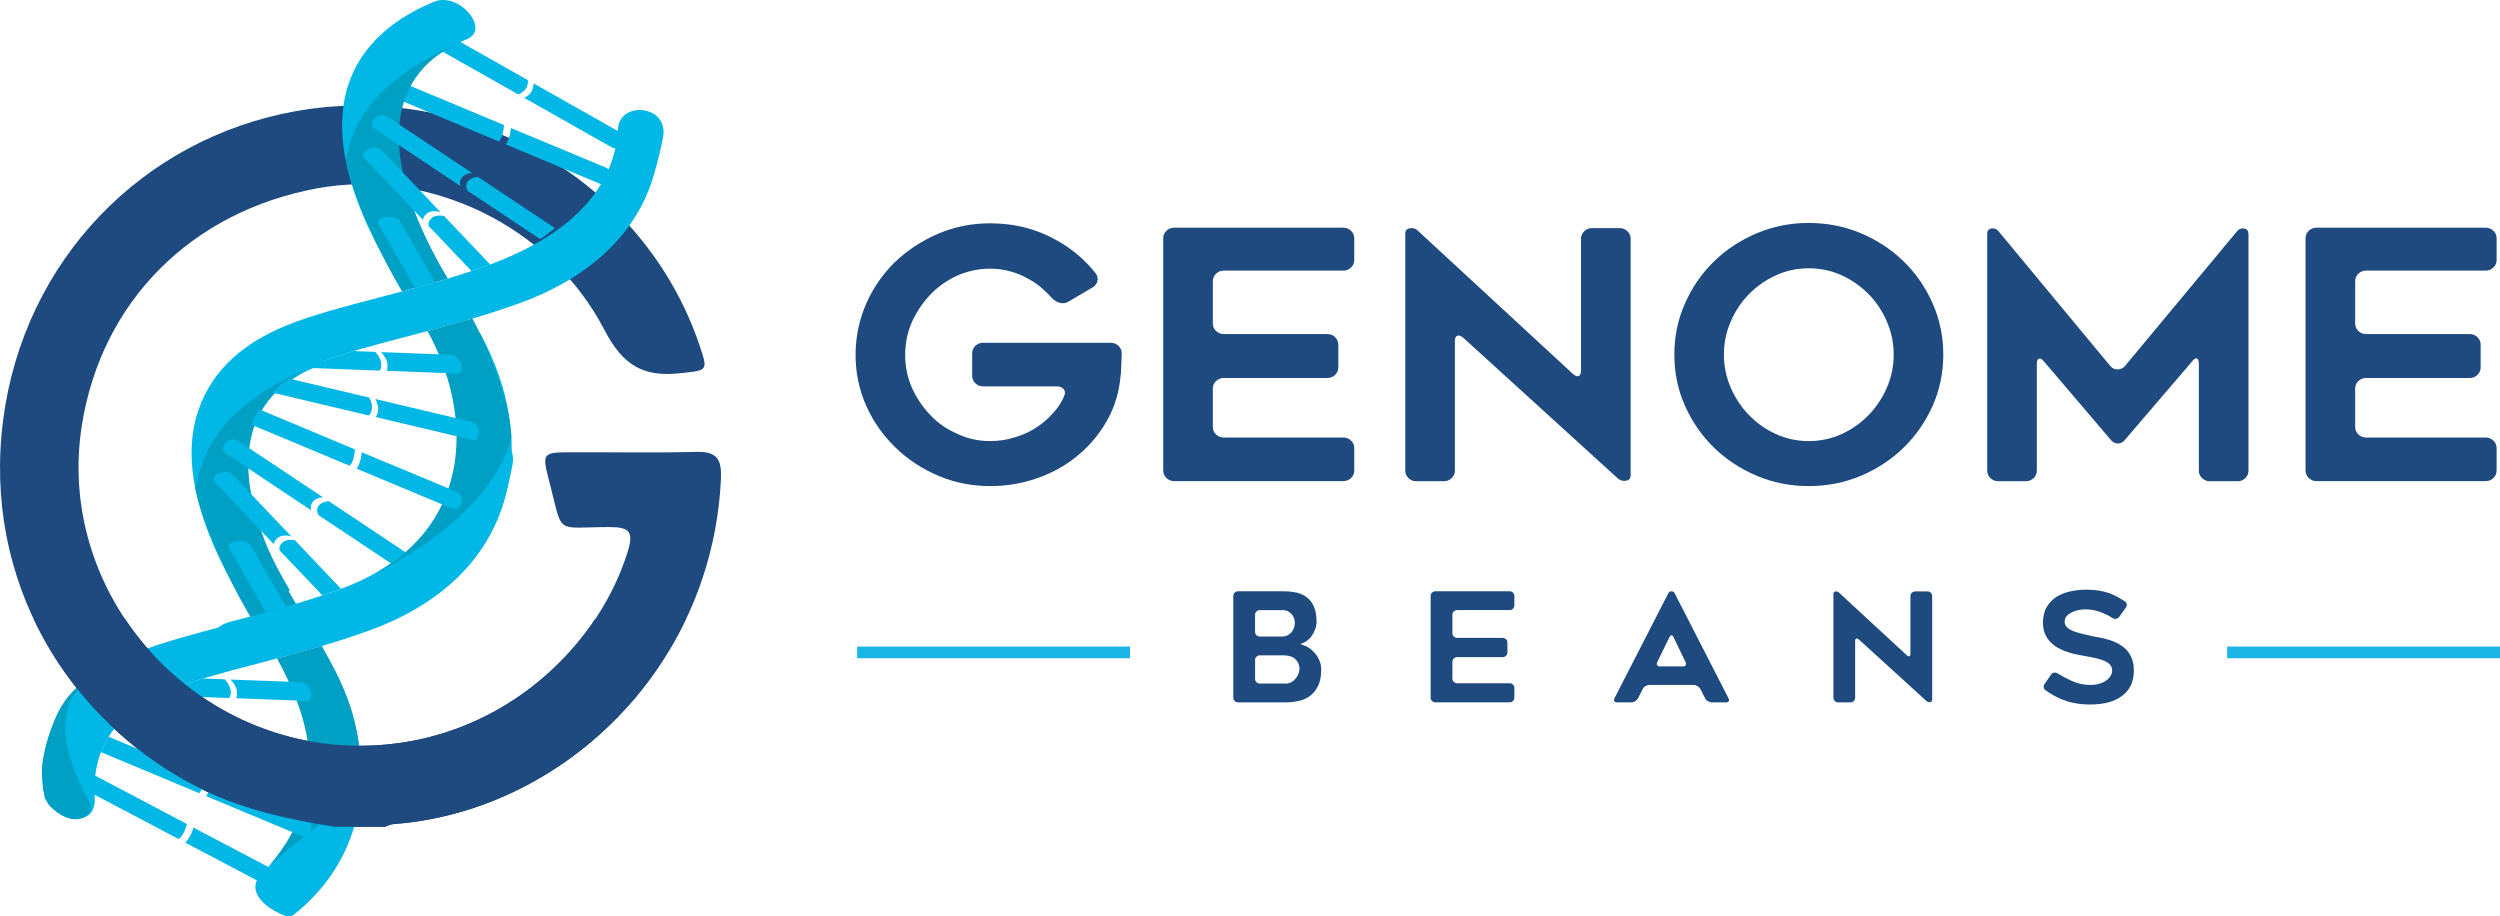
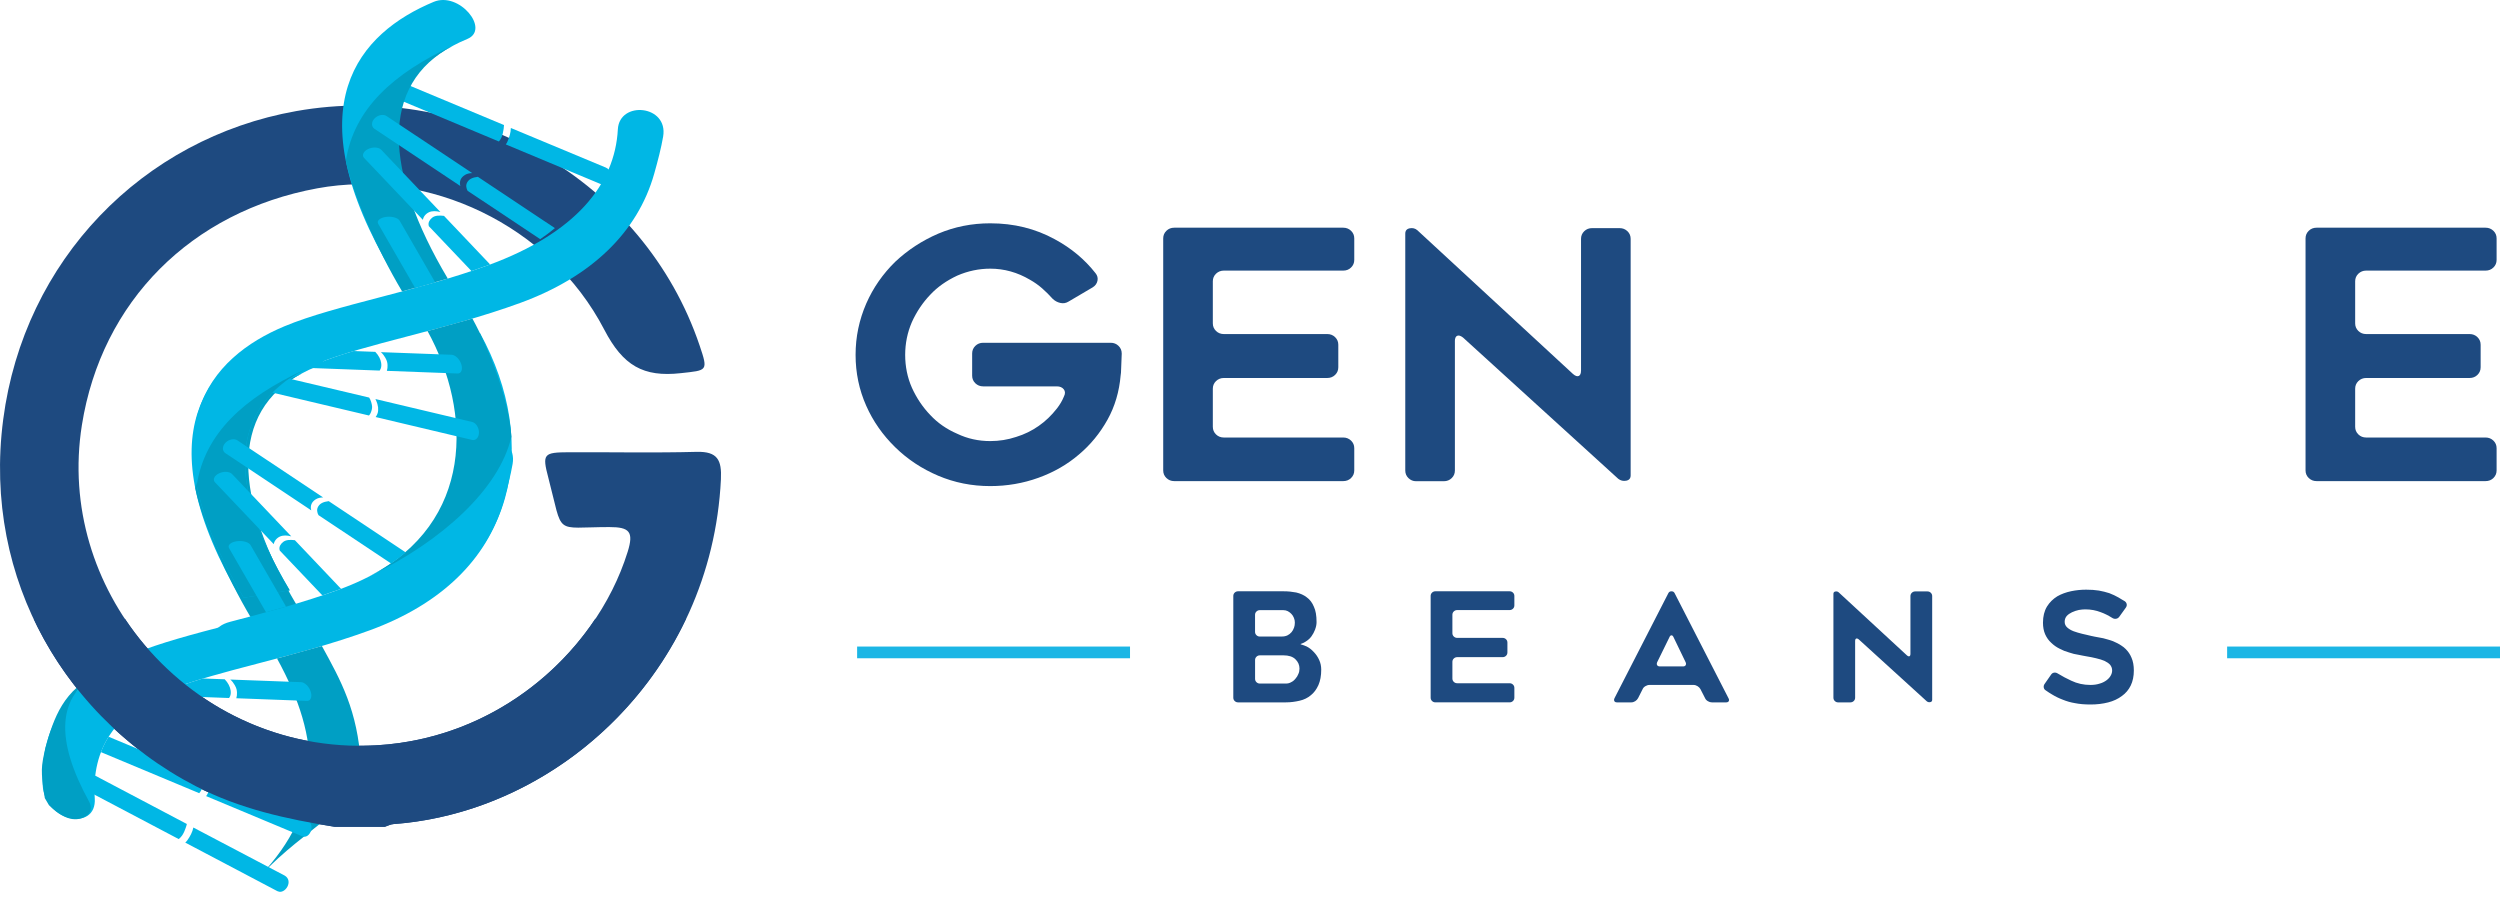
<svg xmlns="http://www.w3.org/2000/svg" id="Layer_2" viewBox="0 0 830.25 304.29">
  <defs>
    <style>.cls-1{fill:#1bb6e5;}.cls-1,.cls-2,.cls-3,.cls-4{stroke-width:0px;}.cls-2{fill:#009fc4;}.cls-3{fill:#00b7e5;}.cls-4{fill:#1e4a80;}</style>
  </defs>
  <g id="Layer_1-2">
    <path class="cls-4" d="M372.53,117.39c-.08,1.54-.14,3.07-.18,4.6-.04,1.53-.1,2.41-.18,2.64-.47,5.44-1.92,10.35-4.35,14.72-2.51,4.52-5.69,8.39-9.53,11.61-3.85,3.3-8.32,5.87-13.42,7.71-5.1,1.84-10.44,2.76-16.01,2.76-6.12,0-11.89-1.15-17.3-3.45-5.41-2.3-10.16-5.44-14.24-9.43-4.16-4.06-7.38-8.66-9.65-13.8-2.35-5.29-3.53-10.92-3.53-16.9s1.18-11.57,3.53-17.02c1.18-2.68,2.57-5.17,4.18-7.47,1.61-2.3,3.43-4.45,5.47-6.44,4.16-3.91,8.91-7.01,14.24-9.31,5.41-2.3,11.18-3.45,17.3-3.45,7.85,0,14.99,1.76,21.42,5.29,5.41,2.91,9.93,6.67,13.54,11.27.63.77.84,1.61.65,2.53-.2.92-.73,1.65-1.59,2.18l-8,4.71c-.86.54-1.79.69-2.77.46-.98-.23-1.82-.69-2.53-1.38-1.1-1.23-2.26-2.38-3.47-3.45-1.22-1.07-2.57-2.03-4.06-2.87-4.16-2.45-8.55-3.68-13.18-3.68-3.77,0-7.42.77-10.95,2.3-3.61,1.69-6.59,3.79-8.95,6.32-2.51,2.61-4.55,5.64-6.12,9.09-1.49,3.45-2.24,7.09-2.24,10.92s.74,7.55,2.24,10.92c1.57,3.45,3.61,6.48,6.12,9.08,2.43,2.61,5.41,4.68,8.95,6.21,3.37,1.61,7.02,2.42,10.95,2.42,2.98,0,5.84-.46,8.59-1.38,2.75-.84,5.26-2.07,7.53-3.68,2.2-1.53,4.2-3.45,6-5.75,1.02-1.3,1.8-2.64,2.35-4.02.47-.92.45-1.7-.06-2.36-.51-.65-1.28-.98-2.3-.98h-24.48c-1.02,0-1.88-.35-2.59-1.03-.71-.69-1.06-1.53-1.06-2.53v-7.36c0-.99.35-1.84,1.06-2.53.71-.69,1.57-1.03,2.59-1.03h42.37c1.02,0,1.88.34,2.59,1.03.71.69,1.06,1.53,1.06,2.53Z" />
    <path class="cls-4" d="M402.78,93.47v13.91c0,1,.35,1.84,1.06,2.53.71.69,1.57,1.03,2.59,1.03h34.37c1.02,0,1.88.34,2.59,1.03.71.69,1.06,1.53,1.06,2.53v7.47c0,1-.35,1.84-1.06,2.53-.71.69-1.57,1.03-2.59,1.03h-34.37c-1.02,0-1.88.35-2.59,1.03-.71.69-1.06,1.54-1.06,2.53v12.65c0,1,.35,1.84,1.06,2.53s1.57,1.03,2.59,1.03h39.67c1.02,0,1.88.35,2.59,1.03.71.69,1.06,1.53,1.06,2.53v7.36c0,1-.35,1.84-1.06,2.53-.7.69-1.57,1.03-2.59,1.03h-56.15c-1.02,0-1.88-.35-2.59-1.03-.71-.69-1.06-1.53-1.06-2.53v-77.04c0-1,.35-1.84,1.06-2.53s1.57-1.03,2.59-1.03h56.15c1.02,0,1.88.35,2.59,1.03.71.69,1.06,1.53,1.06,2.53v7.13c0,1-.35,1.84-1.06,2.53-.7.69-1.57,1.03-2.59,1.03h-39.67c-1.02,0-1.88.35-2.59,1.03-.71.69-1.06,1.53-1.06,2.53Z" />
    <path class="cls-4" d="M483.17,113.36v42.89c0,1-.35,1.84-1.06,2.53-.71.69-1.57,1.03-2.59,1.03h-9.3c-.94,0-1.76-.35-2.47-1.03-.71-.69-1.06-1.53-1.06-2.53v-78.65c0-.99.49-1.59,1.47-1.78.98-.19,1.82.02,2.53.63l51.67,47.72c.78.69,1.43.92,1.94.69.51-.23.76-.84.76-1.84v-43.7c0-1,.35-1.84,1.06-2.53s1.57-1.03,2.59-1.03h9.18c1.02,0,1.88.35,2.59,1.03s1.06,1.53,1.06,2.53v78.54c0,1-.49,1.59-1.47,1.78-.98.19-1.87-.02-2.65-.63l-51.56-46.92c-.79-.61-1.43-.8-1.94-.57-.51.23-.76.84-.76,1.84Z" />
-     <path class="cls-4" d="M600.65,161.43c-6.12,0-11.89-1.15-17.3-3.45-5.41-2.3-10.14-5.42-14.18-9.37-4.04-3.95-7.24-8.57-9.59-13.86s-3.53-10.96-3.53-17.02,1.18-11.63,3.53-16.96c2.35-5.33,5.55-9.96,9.59-13.91,4.04-3.95,8.77-7.07,14.18-9.37,5.41-2.3,11.18-3.45,17.3-3.45s12.01,1.15,17.42,3.45c5.41,2.3,10.14,5.42,14.18,9.37,4.04,3.95,7.24,8.59,9.59,13.91,2.35,5.33,3.53,10.98,3.53,16.96s-1.18,11.73-3.53,17.02-5.55,9.91-9.59,13.86c-4.04,3.95-8.77,7.07-14.18,9.37-5.41,2.3-11.22,3.45-17.42,3.45ZM600.7,89.1c-3.92,0-7.58.79-10.98,2.36-3.41,1.57-6.38,3.66-8.93,6.27s-4.56,5.65-6.05,9.14c-1.49,3.49-2.23,7.11-2.23,10.87s.74,7.47,2.23,10.92c1.49,3.45,3.5,6.5,6.05,9.14,2.55,2.64,5.52,4.75,8.93,6.32s7.07,2.36,10.98,2.36,7.58-.79,10.98-2.36,6.38-3.68,8.93-6.32c2.55-2.65,4.56-5.69,6.05-9.14,1.49-3.45,2.23-7.09,2.23-10.92s-.74-7.38-2.23-10.87c-1.49-3.49-3.5-6.54-6.05-9.14s-5.52-4.7-8.93-6.27c-3.41-1.57-7.07-2.36-10.98-2.36Z" />
-     <path class="cls-4" d="M746.72,77.6v78.65c0,1-.35,1.84-1.06,2.53-.71.69-1.53,1.03-2.47,1.03h-9.3c-1.02,0-1.88-.35-2.59-1.03-.71-.69-1.06-1.53-1.06-2.53v-35.42c0-.99-.22-1.59-.65-1.78-.43-.19-.96.14-1.59.98l-22.36,26.1c-.63.77-1.39,1.15-2.3,1.15s-1.67-.38-2.3-1.15l-22.25-26.1c-.63-.77-1.18-1.07-1.65-.92-.47.15-.71.73-.71,1.72v35.42c0,1-.35,1.84-1.06,2.53-.71.69-1.57,1.03-2.59,1.03h-9.18c-1.02,0-1.88-.35-2.59-1.03-.71-.69-1.06-1.53-1.06-2.53v-78.65c0-.99.47-1.57,1.41-1.72.94-.15,1.72.16,2.35.92l37.2,44.85c.63.69,1.41,1.03,2.35,1.03s1.72-.35,2.35-1.03l37.31-44.85c.63-.76,1.41-1.07,2.35-.92.94.16,1.41.73,1.41,1.72Z" />
    <path class="cls-4" d="M782.15,93.47v13.91c0,1,.35,1.84,1.06,2.53.71.69,1.57,1.03,2.59,1.03h34.37c1.02,0,1.88.34,2.59,1.03.71.69,1.06,1.53,1.06,2.53v7.47c0,1-.35,1.84-1.06,2.53-.71.69-1.57,1.03-2.59,1.03h-34.37c-1.02,0-1.88.35-2.59,1.03-.71.69-1.06,1.54-1.06,2.53v12.65c0,1,.35,1.84,1.06,2.53s1.57,1.03,2.59,1.03h39.67c1.02,0,1.88.35,2.59,1.03.71.69,1.06,1.53,1.06,2.53v7.36c0,1-.35,1.84-1.06,2.53-.7.69-1.57,1.03-2.59,1.03h-56.15c-1.02,0-1.88-.35-2.59-1.03-.71-.69-1.06-1.53-1.06-2.53v-77.04c0-1,.35-1.84,1.06-2.53s1.57-1.03,2.59-1.03h56.15c1.02,0,1.88.35,2.59,1.03.71.69,1.06,1.53,1.06,2.53v7.13c0,1-.35,1.84-1.06,2.53-.7.69-1.57,1.03-2.59,1.03h-39.67c-1.02,0-1.88.35-2.59,1.03-.71.69-1.06,1.53-1.06,2.53Z" />
    <path class="cls-4" d="M436.77,209.02c-.34.88-.76,1.65-1.24,2.32-.52.7-1.17,1.29-1.96,1.76-.35.23-.74.44-1.19.6-.35.1-.5.18-.47.23.03.05.24.13.62.23.48.17.93.34,1.34.5.89.44,1.7,1.06,2.43,1.87.76.77,1.36,1.66,1.81,2.67.45.98.67,2.03.67,3.18,0,2.02-.31,3.73-.93,5.14-.65,1.44-1.5,2.57-2.53,3.38-1.03.87-2.27,1.48-3.72,1.81-.72.17-1.46.3-2.22.4-.76.1-1.55.15-2.37.15h-15.84c-.45,0-.82-.15-1.13-.45s-.46-.67-.46-1.11v-33.77c0-.44.15-.81.46-1.11s.69-.45,1.13-.45h15.02c.79,0,1.53.03,2.22.1.69.07,1.38.17,2.06.3,1.41.34,2.58.87,3.51,1.61,1.03.74,1.82,1.78,2.37,3.13.59,1.24.88,2.94.88,5.09,0,.77-.16,1.58-.47,2.42ZM418.4,211.39h7.28c.72,0,1.36-.13,1.91-.4.48-.23.93-.59,1.34-1.06.34-.4.62-.91.83-1.51.17-.47.26-1.02.26-1.66,0-.54-.1-1.06-.31-1.56-.24-.57-.52-1.01-.83-1.31-.31-.34-.7-.64-1.19-.91-.45-.23-.95-.35-1.5-.35h-7.79c-.45,0-.82.15-1.13.45-.31.3-.47.67-.47,1.11v5.65c0,.44.16.81.47,1.11s.69.45,1.13.45ZM428.78,226.56c.52-.23,1-.62,1.44-1.16.45-.5.77-1.04.98-1.61.24-.51.36-1.09.36-1.76,0-1.21-.47-2.25-1.39-3.13-.89-.84-2.2-1.26-3.92-1.26h-7.84c-.45,0-.82.15-1.13.45s-.47.67-.47,1.11v6.25c0,.44.16.81.47,1.11s.69.45,1.13.45h8.62c.65,0,1.24-.15,1.76-.45Z" />
    <path class="cls-4" d="M482.34,204.18v6.1c0,.44.16.81.47,1.11s.69.45,1.13.45h15.07c.45,0,.83.15,1.14.45.31.3.46.67.46,1.11v3.28c0,.44-.16.81-.46,1.11-.31.3-.69.45-1.14.45h-15.07c-.45,0-.82.15-1.13.45s-.47.67-.47,1.11v5.54c0,.44.16.81.47,1.11s.69.45,1.13.45h17.39c.45,0,.82.15,1.13.45s.46.67.46,1.11v3.23c0,.44-.15.81-.46,1.11s-.69.45-1.13.45h-24.62c-.45,0-.82-.15-1.13-.45s-.46-.67-.46-1.11v-33.77c0-.44.15-.81.46-1.11s.69-.45,1.13-.45h24.62c.45,0,.82.15,1.13.45s.46.67.46,1.11v3.12c0,.44-.15.81-.46,1.11s-.69.45-1.13.45h-17.39c-.45,0-.82.15-1.13.45-.31.3-.47.67-.47,1.11Z" />
    <path class="cls-4" d="M536.16,231.9l17.91-34.93c.21-.4.55-.6,1.03-.6s.82.2,1.03.6l17.91,34.93c.21.37.23.69.08.96-.16.27-.46.4-.9.4h-4.7c-.45,0-.89-.13-1.34-.4-.45-.27-.76-.6-.93-1.01l-1.55-3.02c-.21-.37-.52-.69-.95-.96-.43-.27-.87-.4-1.32-.4h-14.65c-.45,0-.9.14-1.34.4-.45.27-.76.6-.93,1.01l-1.5,2.97c-.21.4-.53.74-.95,1.01-.43.27-.87.4-1.32.4h-4.7c-.45,0-.75-.13-.9-.4-.15-.27-.15-.59.03-.96ZM551.28,221.32h7.64c.45,0,.75-.14.9-.43.15-.29.15-.61-.03-.98l-4.02-8.32c-.17-.4-.4-.6-.67-.6s-.5.2-.67.6l-4.08,8.32c-.17.4-.17.74,0,1.01.17.27.48.4.93.4Z" />
    <path class="cls-4" d="M616.09,212.9v18.8c0,.44-.15.81-.46,1.11s-.69.45-1.13.45h-4.08c-.41,0-.77-.15-1.08-.45s-.46-.67-.46-1.11v-34.48c0-.44.21-.7.64-.78.43-.08.8,0,1.11.28l22.65,20.92c.34.3.63.4.85.3.22-.1.33-.37.33-.81v-19.16c0-.44.16-.81.47-1.11.31-.3.69-.45,1.13-.45h4.02c.45,0,.83.15,1.14.45.31.3.46.67.46,1.11v34.43c0,.44-.21.7-.64.78-.43.08-.82,0-1.16-.28l-22.6-20.57c-.34-.27-.63-.35-.85-.25-.22.1-.34.37-.34.81Z" />
    <path class="cls-4" d="M678.99,227.17l2.17-3.12c.24-.37.57-.59.98-.66s.81.02,1.19.25c1.55.94,3.06,1.75,4.54,2.42,1.96.94,4.08,1.41,6.35,1.41,1.17,0,2.2-.15,3.1-.45.82-.23,1.58-.6,2.27-1.11.62-.47,1.08-.99,1.39-1.56.31-.54.46-1.11.46-1.71,0-.71-.24-1.35-.72-1.92-.45-.47-1.07-.89-1.86-1.26-.38-.17-.79-.32-1.24-.45-.45-.13-.95-.27-1.5-.4-.52-.13-1.04-.25-1.57-.35-.53-.1-1.09-.2-1.68-.3-.38-.07-.79-.14-1.24-.23-.45-.08-.91-.18-1.39-.28-1-.13-2.03-.39-3.1-.76-1.1-.3-2.15-.72-3.15-1.26-1.03-.5-1.96-1.16-2.79-1.97-.82-.74-1.5-1.68-2.01-2.82-.48-1.11-.72-2.39-.72-3.83,0-2.12.45-3.92,1.34-5.39.86-1.38,1.99-2.5,3.41-3.38,1.34-.77,2.89-1.34,4.64-1.71,1.62-.33,3.27-.5,4.95-.5,1.58,0,2.99.1,4.23.3.62.1,1.21.23,1.78.38.57.15,1.13.31,1.68.48.55.2,1.08.43,1.6.68s1.01.51,1.5.78c.34.2.67.4.98.6s.65.4,1.03.6c.38.27.6.6.67,1.01.07.4-.04.79-.31,1.16l-2.17,3.02c-.28.37-.63.59-1.06.65-.43.07-.83-.02-1.21-.25-1.34-.84-2.61-1.48-3.82-1.91-1.62-.64-3.35-.96-5.21-.96-.31,0-.64.02-1.01.05s-.73.08-1.11.15c-.79.17-1.55.42-2.27.76-.35.17-.66.35-.96.55-.29.2-.56.44-.8.7-.45.54-.67,1.18-.67,1.92s.27,1.36.83,1.87c.55.5,1.25.92,2.12,1.26.45.17.9.32,1.37.45.47.14.96.27,1.47.4.52.13,1.02.25,1.52.35.5.1.99.22,1.47.35.38.07.77.15,1.19.25.41.1.86.19,1.34.25.48.07.98.16,1.5.28.52.12,1.03.26,1.55.43.27.07.56.15.85.25.29.1.58.2.85.3.41.17.88.39,1.42.66.53.27.99.54,1.37.81.27.17.53.35.75.53.22.19.44.38.64.58.86.84,1.51,1.81,1.96,2.92.52,1.18.77,2.59.77,4.23,0,1.88-.34,3.55-1.03,4.99-.69,1.41-1.67,2.57-2.94,3.48-1.31.98-2.82,1.68-4.54,2.12-1.82.47-3.77.7-5.83.7s-3.73-.15-5.21-.45c-1.41-.23-2.77-.62-4.08-1.16-.62-.23-1.22-.5-1.81-.78s-1.15-.6-1.7-.93c-.34-.2-.69-.41-1.03-.63-.34-.22-.71-.46-1.08-.73-.38-.23-.6-.55-.67-.96-.07-.4.02-.79.26-1.16Z" />
    <rect class="cls-1" x="284.65" y="214.72" width="90.63" height="3.89" />
    <rect class="cls-1" x="739.63" y="214.72" width="90.63" height="3.89" />
    <path class="cls-4" d="M111.16,274.58c-15.94-2.55-31.54-5.94-46.13-13.48C22.92,239.34-6.01,193.34,1.07,139.26,7.98,86.45,47.29,45.95,98.39,36.89c57.85-10.25,115.53,23.27,133.96,77.87,2.89,8.57,2.57,8.19-6.28,9.17-12.4,1.37-19.15-2.45-25.39-14.45-18.12-34.86-58.58-53.69-95.29-46.94-41.93,7.71-71.67,37.61-78.19,78.62-8.62,54.28,33.93,104.45,88.88,106.45,45.95,1.67,81.64-29.79,92.38-64.38,2.06-6.63.61-8.2-6.11-8.19-18.72.02-15.11,3.13-20.23-16.31-2.12-8.04-1.63-8.5,6.88-8.54,14.11-.06,28.24.25,42.34-.13,6.99-.18,8.39,2.74,8.08,9.12-3.07,63.53-53.45,110.42-108.77,114.5-.97.07-1.91.59-2.87.9h-16.64Z" />
    <g id="DNA">
      <path class="cls-3" d="M14.16,260.68c-1.15-24.05,14.1-36.83,30.35-43.61,8.49-3.54,19.63-6.46,31.42-9.55,11.96-3.13,24.32-6.37,36.25-10.73,28.98-10.61,42.05-26.83,43.02-45.11.51-9.62,16.84-8.11,15.04,2.4-.66,3.82-1.7,7.84-2.97,12.35-5.49,19.42-20.86,34.25-44.43,42.88-12.54,4.59-25.82,8.07-37.53,11.13-11.3,2.96-21.97,5.75-29.6,8.93-17.26,7.21-25.35,19.17-24.24,35.73.75,11.16-16.7,7.9-17.3-4.43Z" />
      <path class="cls-2" d="M28.89,270.79c1.43-1.03,1.65-2.87.66-4.65-11.25-20.46-10.83-35.26,3.52-42.62h0c-12.05,5.44-15.18,14.83-17.99,24.81-1.4,6.44-1.66,7.23-.2,16.71l1.38,2.36c6.14,6.1,10.34,5.04,12.63,3.39Z" />
      <path class="cls-3" d="M105.23,121.66c-28.89,12.07-32.08,37.43-9.48,75.42l-15.28,2.45c-33.31-55.95-11-79.92,13.56-90.18,8.49-3.55,18.83,9.13,11.2,12.31Z" />
      <path class="cls-2" d="M98.71,201.25c-21.27-35.74-22.65-64.48,1.67-77.31v-.03c-19.67,9.14-32.82,20.87-35.52,38.24,2.09,10.52,10.05,28.85,18.68,43.36l15.16-4.26Z" />
-       <path class="cls-3" d="M86.71,290.55c20.67-18.77,19.79-46.23,7.17-69.22l15.56-1.97c10.13,18.45,13.08,37.9,8.29,54.79-3.29,11.64-10.13,21.63-20.15,29.62-.76.61-2.09.69-3.34.18-9.44-3.86-11.45-9.84-7.53-13.4Z" />
      <path class="cls-2" d="M86.29,290.99c16.7-17.6,29.54-19.88,33.55-37.2-1.03-17.82-6.7-27.88-12.94-39.25l-14.9,4.15c14.96,27.25,15.63,49.81-5.72,72.31Z" />
      <path class="cls-3" d="M95.44,294.47c.68-1.26.58-2.83-.91-3.7l-.08-.04c-2.96-1.55-15.88-8.35-30.24-15.91-.25,1.39-1.07,2.97-1.98,4.22-.2.28-.44.55-.7.79,14.42,7.61,27.74,14.64,30.58,16.12.06,0,.12.01.22.07,1.07.5,2.41-.26,3.11-1.54ZM61.7,274.84c.15-.39.26-.79.35-1.19-12.5-6.58-25.03-13.2-30.44-16.06-1.34,1.43-2.51,2.97-3.52,4.59,5.12,2.69,18.2,9.59,31.26,16.48.44-.34.8-.75,1.11-1.17.56-.81.93-1.73,1.25-2.65Z" />
      <path class="cls-3" d="M101.86,227.52c-.62-.61-1.26-.93-1.82-.97-.29-.01-11.52-.42-23.56-.87.63.52,1.11,1.21,1.49,1.87.61,1.06.7,1.73.73,2.47.03.62-.04,1.26-.22,1.87,11.84.45,23.2.88,23.48.88.57.02,1.04-.27,1.27-.86.5-1.17-.12-3.15-1.36-4.39ZM76.6,229.32c-.2-1.29-.84-2.55-1.97-3.73-2.44-.1-4.87-.17-7.22-.27-4.36,1.32-8.35,2.64-11.72,4.05-1.18.5-2.32,1.01-3.42,1.55,2.46.09,13.04.48,23.81.89.11-.15.21-.32.28-.49l.08-.17c.21-.55.25-1.19.15-1.84Z" />
      <path class="cls-3" d="M46.12,234.5c-1.9,1.12-5.16,4.09-5.6,4.64,2.29.54,17.03,4.04,32.03,7.59.21-.25.4-.51.54-.81.32-.71.55-1.54.49-2.22-.06-.74-.42-2.15-.97-2.93-10.24-2.42-20.36-4.82-26.49-6.27ZM108.41,250.11c-.44-.67-1.01-1.09-1.59-1.23-.3-.07-15.73-3.74-32.13-7.62.22.47.52,1.15.65,1.63.25.97.29,1.33.25,2.17-.04.81-.39,1.6-.83,2.18,16.16,3.83,31.74,7.53,32.03,7.6.58.13,1.17-.03,1.61-.51.9-.96.9-2.85,0-4.22Z" />
      <path class="cls-3" d="M103.29,275.85c.43-1.37.06-2.98-1.51-3.72l-.08-.04c-3.09-1.28-16.57-6.9-31.57-13.16,0,1.46-.5,3.17-1.14,4.57-.14.31-.32.61-.53.89,15.06,6.3,28.97,12.12,31.92,13.34.06,0,.12,0,.22.05,1.11.4,2.25-.53,2.69-1.92ZM67.74,259.23c.07-.41.11-.84.12-1.27-13.05-5.44-26.14-10.92-31.79-13.29-1.02,1.62-1.87,3.33-2.55,5.11,5.34,2.23,19,7.94,32.64,13.64.36-.4.63-.86.85-1.33.39-.9.59-1.88.72-2.87Z" />
    </g>
    <g id="DNA-2">
      <path class="cls-3" d="M80.93,198.52c-33.3-55.95-11-79.92,13.57-90.18,8.49-3.54,19.63-6.46,31.42-9.55,11.96-3.13,24.32-6.37,36.25-10.73,28.98-10.61,42.05-26.83,43.02-45.11.51-9.62,16.84-8.11,15.04,2.4-.66,3.82-1.7,7.84-2.97,12.35-5.49,19.42-20.86,34.25-44.43,42.88-12.54,4.59-25.82,8.07-37.53,11.13-11.3,2.96-21.97,5.75-29.6,8.93-28.89,12.06-32.08,37.43-9.48,75.41l-15.28,2.46Z" />
      <path class="cls-2" d="M96.22,196.06c-21.27-35.74-19.69-60.3,4.63-73.13v-.03c-19.67,9.14-32.82,20.87-35.52,38.24,2.09,10.52,6.96,22.86,15.6,37.37l15.28-2.45Z" />
-       <path class="cls-3" d="M175.3,26.61c-14.88-8.41-29.49-16.67-29.49-16.67l-3.19,4.74s14.59,8.25,29.46,16.66c.35-.13.69-.28.99-.47.71-.46,1.39-1.05,1.69-1.61.33-.61.71-1.85.55-2.65ZM207.45,45.74c-.1-.68-.47-1.2-.99-1.5-.27-.16-14.32-8.11-29.26-16.55-.02.45-.07,1.09-.2,1.51-.26.86-.41,1.16-.9,1.81-.47.63-1.26,1.15-2.03,1.47,14.72,8.33,28.91,16.36,29.17,16.5.54.29,1.23.36,1.94.12,1.44-.47,2.45-1.98,2.25-3.36Z" />
      <path class="cls-3" d="M130.72,32.37s17.5,7.32,34.96,14.62c.36-.4.64-.85.85-1.32.4-.9.58-1.88.73-2.87.06-.42.09-.84.12-1.27-17.34-7.24-34.72-14.5-34.72-14.5l-1.95,5.34ZM201.29,55.69s-.05-.02-.07-.03c-3.09-1.29-16.58-6.9-31.57-13.16,0,1.46-.51,3.16-1.14,4.56-.14.32-.33.61-.53.9,15.05,6.29,28.96,12.1,31.92,13.34.05-.01.12,0,.22.04,1.1.4,2.25-.53,2.68-1.92.43-1.36.06-2.98-1.51-3.72Z" />
      <path class="cls-3" d="M155.22,12.93c-28.89,12.07-32.08,37.43-9.48,75.42l-15.28,2.45C97.15,34.85,119.46,10.88,144.02.62c8.49-3.55,18.83,9.13,11.2,12.31Z" />
      <path class="cls-2" d="M148.71,92.52c-21.27-35.74-22.65-64.48,1.67-77.31v-.03c-19.67,9.14-32.82,20.87-35.52,38.24,2.09,10.52,10.05,28.85,18.68,43.36l15.16-4.26Z" />
      <path class="cls-3" d="M123.29,208.3c-12.53,4.6-25.82,8.06-37.53,11.13-11.28,2.96-21.15-9.83-9.37-12.92,11.96-3.13,24.32-6.37,36.25-10.73,44.23-16.19,47.56-53.44,31.22-83.18l15.56-1.97c10.13,18.45,13.08,37.9,8.29,54.79-5.49,19.42-20.86,34.25-44.43,42.88Z" />
      <path class="cls-2" d="M122.86,191.28c23.97-11.63,42.96-28.9,46.97-46.23-.66-11.3-6.7-27.88-12.94-39.25l-14.9,4.15c14.96,27.25,15.27,63.45-19.14,81.33Z" />
      <path class="cls-3" d="M151.86,118.79c-.62-.61-1.26-.93-1.82-.97-.29-.01-11.52-.42-23.56-.87.63.52,1.11,1.21,1.49,1.87.61,1.06.7,1.73.73,2.47.03.62-.04,1.26-.22,1.87,11.84.45,23.2.88,23.48.88.57.02,1.04-.27,1.27-.86.5-1.17-.12-3.15-1.36-4.39ZM126.6,120.58c-.2-1.29-.84-2.55-1.97-3.73-2.44-.1-4.87-.17-7.22-.27-4.36,1.32-8.35,2.64-11.72,4.05-1.18.5-2.32,1.01-3.42,1.55,2.46.09,13.04.48,23.81.89.11-.15.21-.32.28-.49l.08-.17c.21-.55.25-1.19.15-1.84Z" />
      <path class="cls-3" d="M96.11,125.76c-1.9,1.12-5.16,4.09-5.6,4.64,2.29.54,17.03,4.04,32.03,7.59.21-.25.4-.51.54-.81.32-.71.55-1.54.49-2.22-.06-.74-.42-2.15-.97-2.93-10.24-2.42-20.36-4.82-26.49-6.27ZM158.4,141.37c-.44-.67-1.01-1.09-1.59-1.23-.3-.07-15.73-3.74-32.13-7.62.22.47.52,1.15.65,1.63.25.97.29,1.33.25,2.17-.04.81-.39,1.6-.83,2.18,16.16,3.83,31.74,7.53,32.03,7.6.58.13,1.17-.03,1.61-.51.9-.96.9-2.85,0-4.22Z" />
-       <path class="cls-3" d="M153.28,167.11c.43-1.37.06-2.98-1.51-3.72l-.08-.04c-3.09-1.28-16.57-6.9-31.57-13.16,0,1.46-.5,3.17-1.14,4.57-.14.31-.32.61-.53.89,15.06,6.3,28.97,12.12,31.92,13.34.06,0,.12,0,.22.05,1.11.4,2.25-.53,2.69-1.92ZM117.73,150.5c.07-.41.11-.84.12-1.27-13.05-5.44-26.14-10.92-31.79-13.29-1.02,1.62-1.87,3.33-2.55,5.11,5.34,2.23,19,7.94,32.64,13.64.36-.4.63-.86.85-1.33.39-.9.59-1.88.72-2.87Z" />
      <path class="cls-3" d="M128.37,38.53c-.51-.33-1.21-.45-1.97-.3-1.58.32-2.85,1.65-2.85,3,0,.66.29,1.19.79,1.54.25.18,14.27,9.51,28.55,19.01-.11-.37-.16-.75-.15-1.09.03-.69.31-1.36.77-1.86.5-.54,1.19-1,2.05-1.2.38-.09.82-.15,1.27-.14-14.29-9.52-28.2-18.78-28.46-18.95ZM158.68,58.72c-.22.04-.43.09-.65.12-.32.05-.64.11-.92.21-.63.22-1.17.53-1.55.96-.38.43-.65.93-.71,1.51-.03.26,0,.5.06.78.08.33.1.6.38,1.07,10.45,6.96,20.41,13.59,24.11,16.05,1.75-1.17,3.37-2.39,4.88-3.66-3.54-2.36-14.39-9.58-25.6-17.05Z" />
      <path class="cls-3" d="M147.45,71.69c-1.49-.19-2.96-.16-3.89.58-.79.62-1.43,1.53-1.2,2.6.02.11.05.19.08.27,7.53,7.92,14.14,14.88,14.14,14.88l6.2-2.18s-7.29-7.68-15.33-16.15ZM126.54,49.68c-.4-.4-1.07-.65-1.92-.69-1.71-.06-3.48.83-3.96,1.99-.23.57-.12,1.1.27,1.49.21.22,10.05,10.58,19.51,20.54.16-1.06.97-2.04,2.04-2.53,1.07-.49,2.42-.43,3.78-.06-9.58-10.09-19.49-20.53-19.71-20.74Z" />
      <path class="cls-3" d="M125.91,72.92c1-.89,3.26-1.22,5.05-.72.89.24,1.49.64,1.76,1.09.27.46,11.8,20.46,11.8,20.46l-6.66,1.87s-12.04-20.86-12.29-21.33c-.24-.45-.14-.94.34-1.38Z" />
      <path class="cls-3" d="M78.85,146.24c-.51-.33-1.21-.45-1.97-.3-1.58.32-2.85,1.65-2.85,3,0,.66.29,1.19.79,1.54.25.18,14.27,9.51,28.55,19.01-.11-.37-.16-.75-.15-1.09.03-.69.31-1.36.77-1.86.5-.54,1.19-1,2.05-1.2.38-.09.82-.15,1.27-.14-14.29-9.52-28.2-18.78-28.46-18.95ZM109.16,166.43c-.22.04-.43.09-.65.12-.32.05-.64.11-.92.21-.63.22-1.17.53-1.55.96-.38.43-.65.93-.71,1.51-.03.26,0,.5.06.78.08.33.1.6.38,1.07,10.45,6.96,20.41,13.59,24.11,16.05,1.75-1.17,3.37-2.39,4.88-3.66-3.54-2.36-14.39-9.58-25.6-17.05Z" />
      <path class="cls-3" d="M97.93,179.4c-1.49-.19-2.96-.16-3.89.58-.79.62-1.43,1.53-1.2,2.6.02.11.05.19.08.27,7.53,7.92,14.14,14.88,14.14,14.88l6.2-2.18s-7.29-7.68-15.33-16.15ZM77.02,157.39c-.4-.4-1.07-.65-1.92-.69-1.71-.06-3.48.83-3.96,1.99-.23.57-.12,1.1.27,1.49.21.22,10.05,10.58,19.51,20.54.16-1.06.97-2.04,2.04-2.53,1.07-.49,2.42-.43,3.78-.06-9.58-10.09-19.49-20.53-19.71-20.74Z" />
      <path class="cls-3" d="M76.39,180.63c1-.89,3.26-1.22,5.05-.72.89.24,1.49.64,1.76,1.09.27.46,11.8,20.46,11.8,20.46l-6.66,1.87s-12.04-20.86-12.29-21.33c-.24-.45-.14-.94.34-1.38Z" />
    </g>
    <path class="cls-4" d="M197.68,205.52c-16.42,24.65-45.87,43.39-81.59,42.09-31.26-1.14-58.47-17.89-74.57-42.09H11.18c11.37,24.1,30.58,43.56,53.85,55.58,14.59,7.54,30.19,10.93,46.13,13.48h16.64c.95-.31,1.89-.82,2.87-.9,40.7-3,78.66-29.23,97.14-68.16h-30.12Z" />
  </g>
</svg>